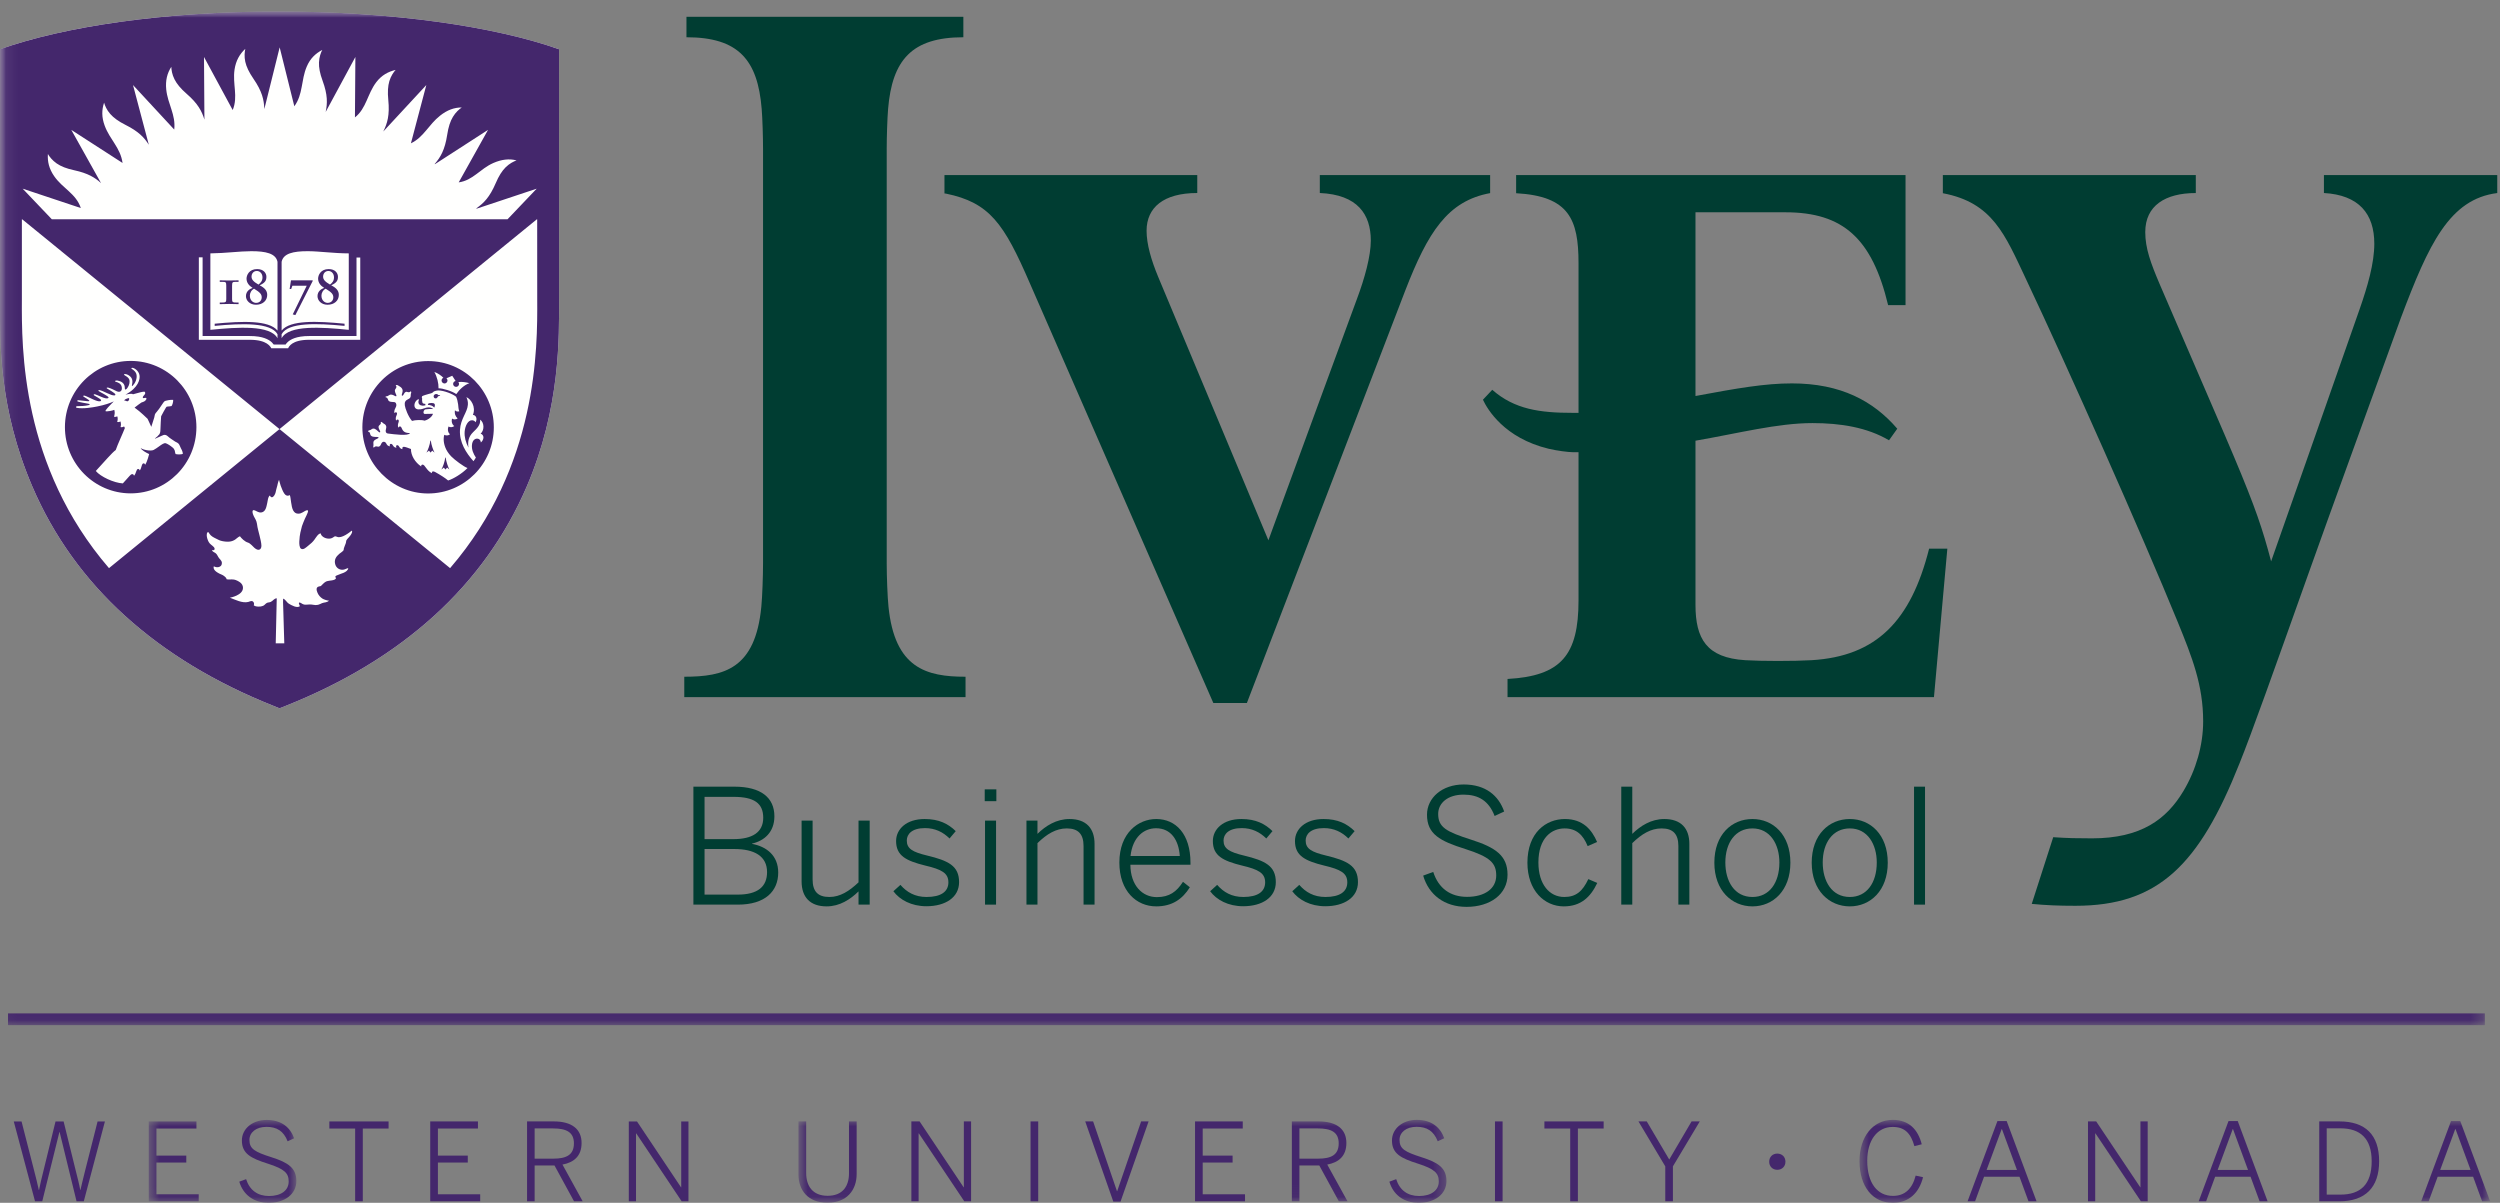
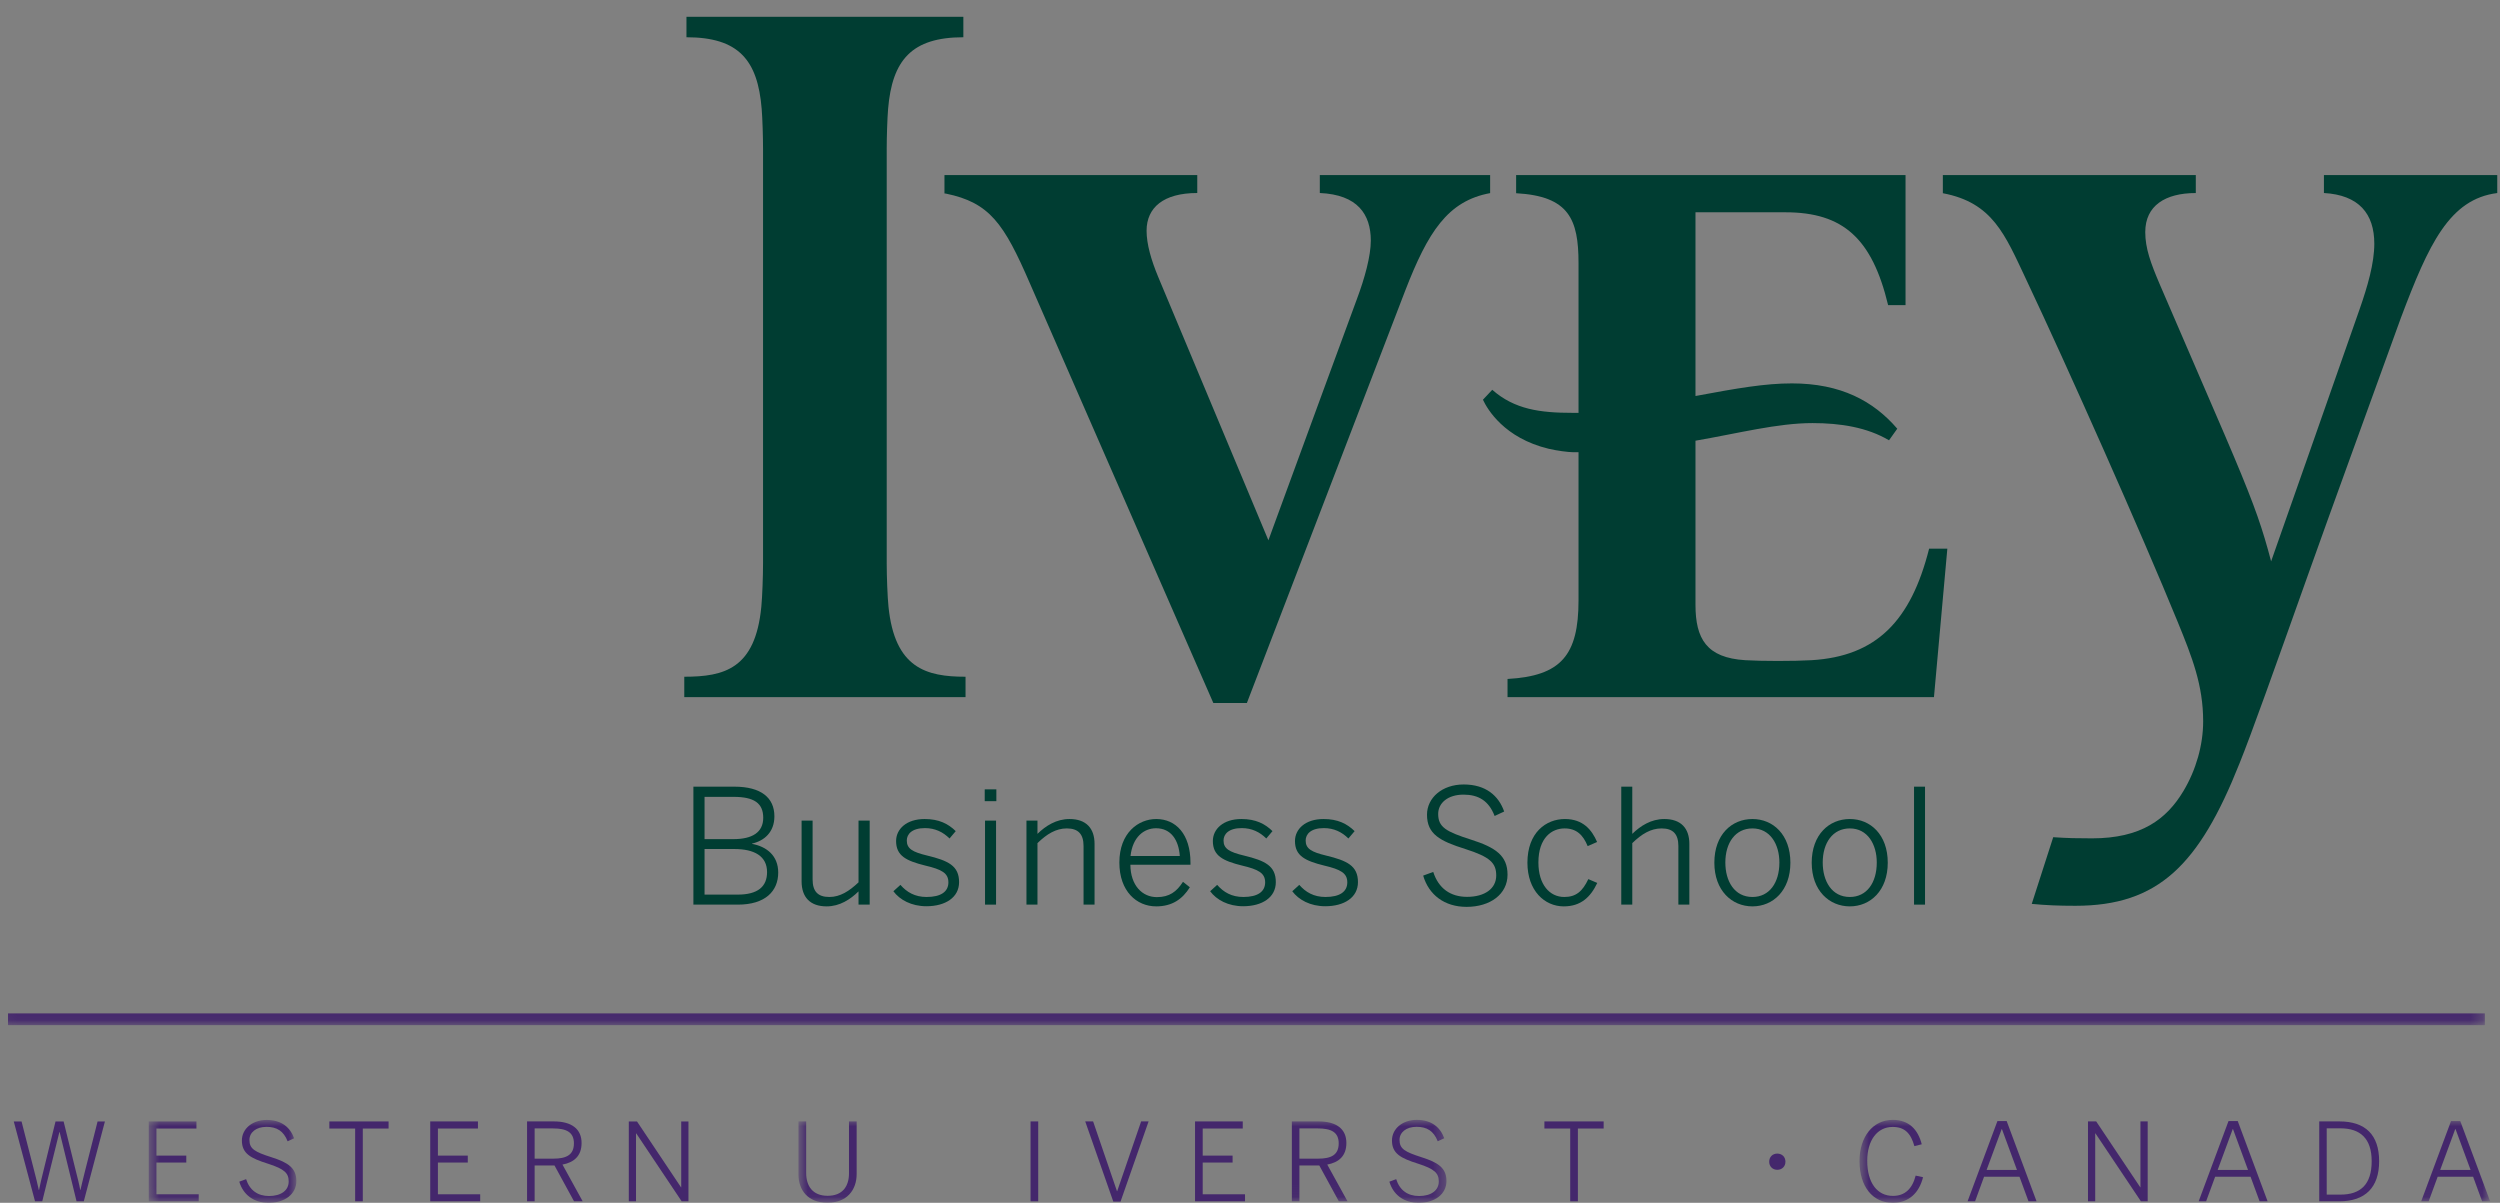
<svg xmlns="http://www.w3.org/2000/svg" xmlns:xlink="http://www.w3.org/1999/xlink" width="212px" height="102px" viewBox="0 0 212 102" version="1.1">
  <rect x="0" y="0" width="212" height="102" fill="#808080" stroke="none" />
  <title>ivey-main-full-signature</title>
  <desc>Created with Sketch.</desc>
  <defs>
    <polygon id="path-1" points="0.615 0.971 13.131 0.971 13.131 7.94 0.615 7.94" />
    <polygon id="path-3" points="0.71 0.965 55.66 0.965 55.66 7.94 0.71 7.94" />
    <polygon id="path-5" points="0.687 0.965 54.162 0.965 54.162 7.94 0.687 7.94" />
    <polygon id="path-7" points="0.06 0.976 210.717 0.976 210.717 86.935 0.06 86.935" />
  </defs>
  <g id="Page-1" stroke="none" stroke-width="1" fill="none" fill-rule="evenodd">
    <g id="ivey-main-full-signature">
      <path d="M1.168,95.098 L1.827,95.098 L2.88,99.209 C3.044,99.828 3.19,100.441 3.291,100.91 L3.309,100.91 C3.401,100.451 3.546,99.828 3.702,99.215 L4.709,95.098 L5.394,95.098 L6.419,99.256 C6.574,99.867 6.711,100.395 6.804,100.91 L6.821,100.91 C6.941,100.371 7.069,99.881 7.216,99.279 L8.276,95.098 L8.898,95.098 L7.106,101.869 L6.491,101.869 L5.056,95.994 L5.038,95.994 L3.583,101.869 L2.97,101.869 L1.168,95.098" id="Fill-1" fill="#44276C" />
      <g id="Group-5" transform="translate(12, 94)">
        <mask id="mask-2" fill="white">
          <use xlink:href="#path-1" />
        </mask>
        <g id="Clip-3" />
        <polyline id="Fill-2" fill="#44276C" mask="url(#mask-2)" points="0.615 1.098 4.658 1.098 4.658 1.701 1.264 1.701 1.264 3.996 3.798 3.996 3.798 4.584 1.264 4.584 1.264 7.275 4.85 7.275 4.85 7.869 0.615 7.869 0.615 1.098" />
        <path d="M8.292,6.205 L8.869,5.992 C9.171,6.933 9.857,7.422 10.807,7.422 C11.824,7.422 12.482,6.955 12.482,6.193 C12.482,5.492 12.143,5.135 10.707,4.676 C9.253,4.217 8.512,3.824 8.512,2.707 C8.512,1.74 9.38,0.971 10.616,0.971 C11.888,0.971 12.62,1.621 12.939,2.527 L12.39,2.781 C12.052,1.906 11.458,1.557 10.606,1.557 C9.701,1.557 9.152,2.043 9.152,2.664 C9.152,3.426 9.599,3.68 11.028,4.135 C12.438,4.584 13.131,5.049 13.131,6.148 C13.131,7.275 12.135,8 10.78,8 C9.51,8 8.614,7.303 8.292,6.205" id="Fill-4" fill="#44276C" mask="url(#mask-2)" />
      </g>
      <polyline id="Fill-6" fill="#44276C" points="30.117 95.701 27.93 95.701 27.93 95.098 32.952 95.098 32.952 95.701 30.766 95.701 30.766 101.869 30.117 101.869 30.117 95.701" />
      <polyline id="Fill-7" fill="#44276C" points="53.322 95.098 54.017 95.098 57.748 100.68 57.767 100.68 57.767 95.098 58.381 95.098 58.381 101.869 57.804 101.869 53.954 96.113 53.934 96.113 53.934 101.869 53.322 101.869 53.322 95.098" />
      <g id="Group-12" transform="translate(67, 94)">
        <mask id="mask-4" fill="white">
          <use xlink:href="#path-3" />
        </mask>
        <g id="Clip-9" />
        <path d="M44.775,4.254 L43.191,4.254 L43.191,1.691 L44.766,1.691 C45.9,1.691 46.522,2.021 46.522,2.955 C46.522,3.933 45.893,4.254 44.775,4.254 Z M47.173,2.926 C47.173,1.738 46.332,1.096 44.822,1.096 L42.549,1.096 L42.549,7.869 L43.191,7.869 L43.191,4.83 L44.874,4.83 L46.533,7.869 L47.267,7.869 L45.551,4.756 C46.533,4.574 47.173,4.025 47.173,2.926 L47.173,2.926 Z" id="Fill-8" fill="#44276C" mask="url(#mask-4)" />
        <path d="M53.555,4.135 C52.129,3.678 51.68,3.424 51.68,2.662 C51.68,2.037 52.228,1.553 53.132,1.553 C53.987,1.553 54.581,1.902 54.92,2.779 L55.47,2.523 C55.147,1.617 54.418,0.965 53.144,0.965 C51.908,0.965 51.039,1.738 51.039,2.707 C51.039,3.822 51.78,4.217 53.234,4.674 C54.671,5.133 55.01,5.492 55.01,6.193 C55.01,6.955 54.352,7.422 53.335,7.422 C52.381,7.422 51.695,6.939 51.396,5.992 L50.82,6.205 C51.137,7.303 52.036,8 53.307,8 C54.661,8 55.66,7.275 55.66,6.148 C55.66,5.049 54.966,4.584 53.555,4.135" id="Fill-10" fill="#44276C" mask="url(#mask-4)" />
        <path d="M4.995,5.492 C4.995,6.615 4.437,7.404 3.182,7.404 C1.919,7.404 1.362,6.58 1.362,5.471 L1.362,1.096 L0.71,1.096 L0.71,5.582 C0.71,6.93 1.508,7.992 3.172,7.992 C4.822,7.992 5.644,6.91 5.644,5.561 L5.644,1.096 L4.995,1.096 L4.995,5.492" id="Fill-11" fill="#44276C" mask="url(#mask-4)" />
      </g>
-       <polygon id="Fill-13" fill="#44276C" points="126.774 101.869 127.42 101.869 127.42 95.096 126.774 95.096" />
-       <polyline id="Fill-14" fill="#44276C" points="81.734 100.68 81.715 100.68 77.982 95.096 77.284 95.096 77.284 101.869 77.898 101.869 77.898 96.111 77.918 96.111 81.77 101.869 82.348 101.869 82.348 95.096 81.734 95.096 81.734 100.68" />
      <polyline id="Fill-15" fill="#44276C" points="101.989 98.584 104.524 98.584 104.524 97.996 101.989 97.996 101.989 95.699 105.386 95.699 105.386 95.096 101.339 95.096 101.339 101.869 105.577 101.869 105.577 101.275 101.989 101.275 101.989 98.584" />
      <path d="M46.92,98.254 L45.337,98.254 L45.337,95.691 L46.911,95.691 C48.045,95.691 48.668,96.021 48.668,96.955 C48.668,97.933 48.037,98.254 46.92,98.254 Z M49.318,96.926 C49.318,95.738 48.476,95.096 46.965,95.096 L44.694,95.096 L44.694,101.869 L45.337,101.869 L45.337,98.83 L47.02,98.83 L48.677,101.869 L49.41,101.869 L47.698,98.756 C48.677,98.574 49.318,98.025 49.318,96.926 L49.318,96.926 Z" id="Fill-16" fill="#44276C" />
      <polyline id="Fill-17" fill="#44276C" points="37.134 98.584 39.668 98.584 39.668 97.996 37.134 97.996 37.134 95.699 40.53 95.699 40.53 95.096 36.484 95.096 36.484 101.869 40.721 101.869 40.721 101.275 37.134 101.275 37.134 98.584" />
      <polyline id="Fill-18" fill="#44276C" points="94.738 101.01 94.719 101.01 92.696 95.096 92.027 95.096 94.408 101.895 95.022 101.895 97.401 95.096 96.769 95.096 94.738 101.01" />
      <polygon id="Fill-19" fill="#44276C" points="87.391 101.869 88.04 101.869 88.04 95.096 87.391 95.096" />
-       <polyline id="Fill-20" fill="#44276C" points="141.551 98.326 139.645 95.096 138.941 95.096 141.215 98.906 141.215 101.869 141.863 101.869 141.863 98.906 144.141 95.096 143.445 95.096 141.551 98.326" />
      <polyline id="Fill-21" fill="#44276C" points="181.51 100.68 181.493 100.68 177.757 95.096 177.062 95.096 177.062 101.869 177.674 101.869 177.674 96.111 177.694 96.111 181.548 101.869 182.124 101.869 182.124 95.096 181.51 95.096 181.51 100.68" />
      <path d="M198.479,101.303 L197.305,101.303 L197.305,95.682 L198.459,95.682 C200.157,95.682 201.118,96.547 201.118,98.474 C201.118,100.445 200.168,101.303 198.479,101.303 Z M198.381,95.096 L196.671,95.096 L196.671,101.869 L198.381,101.869 C200.562,101.869 201.751,100.709 201.751,98.474 C201.751,96.238 200.59,95.096 198.381,95.096 L198.381,95.096 Z" id="Fill-22" fill="#44276C" />
      <path d="M188.058,99.211 L189.335,95.748 L189.359,95.748 L190.632,99.211 L188.058,99.211 Z M188.977,95.068 L186.448,101.869 L187.08,101.869 L187.845,99.785 L190.847,99.785 L191.613,101.869 L192.292,101.869 L189.761,95.068 L188.977,95.068 L188.977,95.068 Z" id="Fill-23" fill="#44276C" />
      <g id="Group-27" transform="translate(157, 94)">
        <mask id="mask-6" fill="white">
          <use xlink:href="#path-5" />
        </mask>
        <g id="Clip-25" />
        <path d="M49.928,5.211 L51.203,1.748 L51.23,1.748 L52.505,5.211 L49.928,5.211 Z M50.846,1.068 L48.318,7.869 L48.951,7.869 L49.715,5.785 L52.719,5.785 L53.483,7.869 L54.162,7.869 L51.631,1.068 L50.846,1.068 L50.846,1.068 Z" id="Fill-24" fill="#44276C" mask="url(#mask-6)" />
        <path d="M3.517,7.412 C2.2,7.412 1.34,6.316 1.34,4.436 C1.34,2.697 2.188,1.564 3.499,1.564 C4.536,1.564 5.039,2.121 5.34,3.191 L5.965,3.035 C5.644,1.783 4.88,0.965 3.51,0.965 C1.814,0.965 0.687,2.404 0.687,4.457 C0.687,6.615 1.797,8 3.51,8 C4.864,8 5.742,7.164 6.074,5.828 L5.449,5.691 C5.157,6.824 4.526,7.412 3.517,7.412" id="Fill-26" fill="#44276C" mask="url(#mask-6)" />
      </g>
      <path d="M150.713,97.824 C150.314,97.824 150.027,98.111 150.027,98.514 C150.027,98.912 150.314,99.199 150.713,99.199 C151.119,99.199 151.405,98.912 151.405,98.514 C151.405,98.111 151.119,97.824 150.713,97.824" id="Fill-28" fill="#44276C" />
      <path d="M168.464,99.211 L169.741,95.748 L169.764,95.748 L171.039,99.211 L168.464,99.211 Z M169.381,95.068 L166.851,101.869 L167.487,101.869 L168.249,99.785 L171.251,99.785 L172.016,101.869 L172.699,101.869 L170.167,95.068 L169.381,95.068 L169.381,95.068 Z" id="Fill-29" fill="#44276C" />
      <polyline id="Fill-30" fill="#44276C" points="130.966 95.699 133.154 95.699 133.154 101.869 133.804 101.869 133.804 95.699 135.99 95.699 135.99 95.096 130.966 95.096 130.966 95.699" />
      <g id="Group-35">
        <mask id="mask-8" fill="white">
          <use xlink:href="#path-7" />
        </mask>
        <g id="Clip-32" />
        <polygon id="Fill-31" fill="#44276C" mask="url(#mask-8)" points="0.679 86.933 210.717 86.933 210.717 85.937 0.679 85.937" />
-         <path d="M47.408,25.423 L47.406,4.176 C41.908,2.234 33.275,0.976 23.543,0.976 C13.998,0.976 5.5,2.225 0.005,4.176 L0.001,25.73 C0.001,28.911 -0.142,34.534 2.746,41.268 C6.335,49.629 13.281,55.915 23.19,59.857 L23.703,60.065 L24.213,59.863 C34.132,55.915 41.075,49.629 44.664,41.268 C47.555,34.534 47.408,28.468 47.408,25.423" id="Fill-33" fill="#FFFFFE" mask="url(#mask-8)" />
-         <path d="M47.408,25.423 L47.406,4.176 C41.908,2.234 33.275,0.976 23.543,0.976 C13.998,0.976 5.5,2.228 0.005,4.176 L0.001,25.73 C0.001,28.911 -0.142,34.534 2.746,41.266 C6.335,49.629 13.28,55.915 23.19,59.857 L23.703,60.065 L24.213,59.863 C34.132,55.915 41.075,49.629 44.664,41.266 C47.555,34.534 47.408,28.468 47.408,25.423 L47.408,25.423 Z M28.888,48.666 C28.782,48.703 28.654,48.749 28.552,48.798 C28.484,48.831 28.445,48.851 28.437,48.905 C28.432,48.943 28.474,48.998 28.496,49.024 C28.433,49.252 27.895,49.22 27.718,49.286 C27.566,49.337 27.389,49.503 27.29,49.613 C27.19,49.724 27.223,49.697 27.059,49.729 C26.771,49.788 26.834,50.053 26.923,50.264 C27.011,50.475 27.162,50.645 27.353,50.768 C27.42,50.815 27.729,50.934 27.895,50.934 C27.737,51.11 27.511,51.065 27.31,51.147 C27.196,51.193 27.095,51.26 26.972,51.288 C26.802,51.322 26.716,51.312 26.579,51.288 C26.36,51.246 26.188,51.258 26.008,51.273 C25.872,51.29 25.756,51.273 25.635,51.207 C25.584,51.179 25.479,51.102 25.427,51.094 C25.262,51.066 25.395,51.312 25.431,51.397 C25.205,51.611 24.693,51.314 24.487,51.189 C24.307,51.078 24.213,50.828 24.008,50.764 C23.993,50.979 24.006,51.198 24.014,51.413 C24.039,52.073 24.054,52.732 24.073,53.396 C24.084,53.783 24.096,54.168 24.108,54.556 L23.382,54.556 L23.468,50.735 C23.235,50.748 23.144,50.964 22.952,51.045 C22.838,51.098 22.716,51.071 22.606,51.142 C22.489,51.218 22.443,51.314 22.308,51.375 C22.194,51.425 22.055,51.446 21.932,51.44 C21.775,51.44 21.602,51.413 21.515,51.324 C21.591,51.186 21.515,51.039 21.419,50.989 C21.306,50.929 21.151,51.019 21.052,51.045 C20.547,51.169 19.952,50.856 19.494,50.685 C19.494,50.685 20.605,50.496 20.605,49.846 C20.605,49.665 20.521,49.521 20.383,49.404 C20.253,49.298 20.01,49.172 19.84,49.147 C19.564,49.107 19.372,49.179 19.203,49.113 C19.227,49.024 19.076,48.899 18.959,48.816 C18.85,48.737 18.714,48.701 18.593,48.637 C18.37,48.521 18.036,48.312 18.129,48.024 C18.308,48.112 18.481,48.136 18.643,48.05 C18.77,47.98 18.815,47.881 18.815,47.728 C18.813,47.522 18.586,47.387 18.508,47.232 C18.444,47.106 18.387,46.992 18.272,46.901 C18.167,46.819 17.991,46.793 17.987,46.636 C18.2,46.721 18.26,46.533 18.133,46.393 C17.991,46.235 17.807,46.158 17.699,45.963 C17.605,45.786 17.535,45.582 17.531,45.378 C17.531,45.317 17.542,45.147 17.628,45.128 C17.707,45.114 17.734,45.22 17.765,45.27 C17.899,45.465 18.094,45.562 18.292,45.66 C18.542,45.786 18.635,45.849 18.911,45.898 C19.449,45.994 19.791,45.916 20.1,45.63 C20.156,45.582 20.288,45.485 20.352,45.479 C20.458,45.634 20.745,45.927 21.02,46.009 C21.228,46.067 21.463,46.363 21.57,46.453 C21.937,46.779 22.17,46.593 22.168,46.28 C22.166,46.024 22.071,45.686 22.015,45.437 C21.924,45.035 21.843,44.837 21.791,44.418 C21.758,44.163 21.615,43.946 21.521,43.771 C21.426,43.59 21.291,43.131 21.627,43.291 C21.768,43.358 21.976,43.485 22.143,43.46 C22.539,43.406 22.588,42.975 22.662,42.654 C22.703,42.486 22.705,42.35 22.766,42.183 C22.799,42.086 22.847,42.029 22.897,42.028 C22.91,42.078 22.966,42.168 23.052,42.168 C23.206,42.168 23.336,41.906 23.373,41.751 C23.404,41.619 23.431,41.462 23.47,41.348 C23.538,41.15 23.556,40.909 23.661,40.687 C23.702,40.836 23.769,41.101 23.805,41.194 C23.898,41.431 23.978,41.667 24.118,41.867 C24.238,42.034 24.388,42.086 24.578,41.986 C24.674,42.211 24.674,42.943 24.863,43.288 C24.975,43.488 25.117,43.559 25.291,43.559 C25.445,43.559 25.553,43.514 25.665,43.449 C25.802,43.367 25.952,43.267 26.052,43.267 C26.097,43.267 26.124,43.289 26.124,43.332 C26.124,43.485 25.887,43.902 25.855,43.989 C25.782,44.19 25.665,44.414 25.605,44.619 C25.558,44.786 25.504,44.997 25.468,45.176 C25.429,45.373 25.395,45.602 25.381,45.913 C25.372,46.099 25.384,46.432 25.526,46.53 C25.73,46.667 25.985,46.393 26.147,46.267 C26.346,46.112 26.516,45.965 26.666,45.76 C26.777,45.609 26.995,45.22 27.206,45.235 C27.201,45.392 27.425,45.616 27.759,45.667 C27.965,45.7 28.131,45.656 28.252,45.569 C28.408,45.454 28.42,45.461 28.596,45.528 C28.975,45.672 29.606,45.176 29.83,44.997 C29.906,45.076 29.836,45.224 29.736,45.374 C29.557,45.644 29.354,45.731 29.349,45.933 C29.345,46.112 29.126,46.45 29.144,46.645 C29.078,46.763 28.867,46.886 28.773,46.965 C28.492,47.201 28.323,47.471 28.425,47.844 C28.511,48.165 28.778,48.316 29.025,48.316 C29.276,48.316 29.437,48.153 29.519,48.194 C29.568,48.226 29.445,48.374 29.398,48.416 C29.261,48.534 29.041,48.623 28.888,48.666 L28.888,48.666 Z M43.04,18.593 L4.393,18.593 L1.923,16 L6.854,17.642 C6.448,16.413 5.32,15.989 4.594,14.939 C4.16,14.315 4.017,13.7 4.061,13.061 C4.194,13.287 4.435,13.6 4.805,13.859 C5.161,14.107 5.642,14.297 6.292,14.437 C7.457,14.689 8.057,15.057 8.569,15.529 L6.046,11.013 L10.393,13.82 C10.214,12.526 9.32,11.854 8.878,10.659 C8.613,9.951 8.621,9.312 8.827,8.706 C8.897,8.956 9.05,9.323 9.345,9.659 C9.631,9.987 10.047,10.292 10.644,10.592 C11.745,11.142 12.238,11.665 12.62,12.276 L11.279,7.211 L14.775,10.987 C14.917,9.718 14.227,8.841 14.096,7.581 C14.02,6.827 14.178,6.202 14.528,5.668 C14.534,5.931 14.593,6.322 14.797,6.723 C14.989,7.109 15.315,7.508 15.819,7.947 C16.784,8.783 17.117,9.428 17.335,10.142 L17.299,4.832 L19.733,9.332 C20.209,8.192 19.706,7.141 19.89,5.895 C20.001,5.144 20.33,4.574 20.802,4.143 C20.745,4.399 20.703,4.79 20.799,5.234 C20.891,5.653 21.109,6.121 21.488,6.671 C22.23,7.747 22.383,8.457 22.413,9.226 L22.422,9.221 L23.716,4.016 L24.959,9.012 C25.711,7.984 25.517,6.814 26.011,5.65 C26.308,4.949 26.762,4.534 27.329,4.233 C27.206,4.465 27.07,4.832 27.05,5.286 C27.031,5.718 27.126,6.227 27.357,6.851 C27.795,8.045 27.77,8.764 27.617,9.493 L30.136,4.832 L30.099,9.956 C31.077,9.186 31.146,7.969 31.911,6.967 C32.371,6.366 32.927,6.077 33.55,5.927 C33.374,6.121 33.149,6.446 33.018,6.878 C32.895,7.292 32.86,7.807 32.927,8.469 C33.057,9.768 32.846,10.465 32.504,11.146 L32.508,11.146 L36.152,7.211 L34.846,12.154 C35.94,11.628 36.338,10.582 37.321,9.806 C37.915,9.336 38.518,9.107 39.158,9.115 C38.937,9.263 38.644,9.517 38.409,9.907 C38.184,10.276 38.023,10.766 37.923,11.426 C37.727,12.707 37.359,13.332 36.861,13.906 L36.881,13.923 L41.386,11.013 L38.898,15.466 C40.111,15.295 40.699,14.323 41.836,13.821 C42.529,13.518 43.186,13.436 43.804,13.603 C43.557,13.69 43.206,13.863 42.883,14.182 C42.575,14.486 42.297,14.919 42.036,15.535 C41.528,16.72 41.019,17.231 40.394,17.664 L40.423,17.694 L45.511,16 L43.04,18.593 Z M23.005,29.532 C22.937,29.416 22.669,28.814 21.188,28.814 L16.862,28.814 L16.862,21.821 L17.181,21.821 L17.181,28.494 L21.136,28.494 C21.437,28.494 21.698,28.511 21.923,28.547 C22.72,28.673 23.052,28.993 23.209,29.214 L24.221,29.214 C24.372,28.988 24.693,28.673 25.485,28.547 C25.707,28.511 25.963,28.494 26.265,28.494 L30.232,28.494 L30.232,21.839 L30.55,21.839 L30.55,28.814 L26.213,28.814 C24.734,28.814 24.487,29.42 24.434,29.532 L23.005,29.532 Z M23.532,28.342 L23.532,28.683 C22.927,27.551 20.178,27.735 17.839,27.97 L17.839,21.487 C19.099,21.474 20.34,21.301 21.31,21.301 C22.54,21.301 23.387,21.489 23.532,22.201 L23.532,28.03 C22.785,27.14 20.544,27.225 18.206,27.45 L18.206,27.635 C20.521,27.413 22.966,27.337 23.532,28.342 L23.532,28.342 Z M18.635,25.792 C18.912,25.784 19.205,25.775 19.435,25.775 C19.734,25.775 19.984,25.784 20.231,25.792 L20.231,25.657 L20.103,25.657 C19.713,25.657 19.68,25.618 19.68,25.357 L19.68,24.231 C19.68,23.921 19.729,23.902 19.988,23.902 L20.231,23.902 L20.231,23.771 C19.976,23.778 19.708,23.786 19.435,23.786 C19.183,23.786 18.906,23.778 18.635,23.771 L18.635,23.902 L18.879,23.902 C19.14,23.902 19.187,23.921 19.187,24.231 L19.187,25.357 C19.187,25.618 19.156,25.657 18.763,25.657 L18.635,25.657 L18.635,25.792 Z M21.422,24.414 C21.12,24.231 20.906,23.969 20.906,23.63 C20.906,23.34 21.12,22.818 21.806,22.818 C22.354,22.818 22.591,23.162 22.591,23.47 C22.591,23.791 22.476,23.983 22.019,24.194 C22.462,24.419 22.659,24.66 22.659,25.01 C22.659,25.492 22.281,25.842 21.705,25.842 C21.187,25.842 20.856,25.488 20.856,25.113 C20.856,24.702 21.176,24.497 21.422,24.414 L21.422,24.414 Z M22.193,25.22 C22.193,24.968 22.075,24.802 21.544,24.481 C21.31,24.603 21.188,24.847 21.188,25.072 C21.188,25.488 21.479,25.684 21.715,25.684 C22.045,25.684 22.193,25.44 22.193,25.22 L22.193,25.22 Z M21.917,24.133 C22.119,23.975 22.258,23.809 22.258,23.521 C22.258,23.19 22.035,22.979 21.779,22.979 C21.488,22.979 21.33,23.212 21.33,23.458 C21.33,23.718 21.51,23.895 21.917,24.133 L21.917,24.133 Z M26.092,21.301 C27.064,21.301 28.289,21.484 29.576,21.487 L29.576,27.97 C27.234,27.735 24.487,27.551 23.881,28.683 L23.881,28.342 C24.429,27.32 26.889,27.41 29.218,27.635 L29.218,27.45 C26.867,27.223 24.62,27.127 23.881,28.03 L23.881,22.201 C24.027,21.489 24.871,21.301 26.092,21.301 L26.092,21.301 Z M24.561,24.506 L24.692,24.506 L24.794,24.231 L26.01,24.231 L24.825,26.66 L25.047,26.72 L26.527,23.81 L26.493,23.771 L24.674,23.771 L24.561,24.506 Z M27.491,24.414 C27.188,24.231 26.975,23.969 26.975,23.63 C26.975,23.34 27.188,22.818 27.874,22.818 C28.422,22.818 28.659,23.162 28.659,23.47 C28.659,23.791 28.545,23.983 28.086,24.194 C28.531,24.419 28.732,24.66 28.732,25.01 C28.732,25.492 28.351,25.842 27.773,25.842 C27.254,25.842 26.924,25.488 26.924,25.113 C26.924,24.702 27.246,24.497 27.491,24.414 L27.491,24.414 Z M28.265,25.22 C28.265,24.968 28.146,24.802 27.617,24.481 C27.381,24.603 27.258,24.847 27.258,25.072 C27.258,25.488 27.548,25.684 27.782,25.684 C28.112,25.684 28.265,25.44 28.265,25.22 L28.265,25.22 Z M27.985,24.133 C28.19,23.975 28.323,23.809 28.323,23.521 C28.323,23.19 28.102,22.979 27.849,22.979 C27.559,22.979 27.399,23.212 27.399,23.458 C27.399,23.718 27.58,23.895 27.985,24.133 L27.985,24.133 Z M38.168,48.178 L23.703,36.386 L9.243,48.178 C1.779,39.511 1.834,29.51 1.855,25.385 L1.855,18.597 L1.883,18.597 L23.703,36.386 L45.524,18.597 L45.553,18.597 L45.556,25.385 C45.578,29.51 45.632,39.511 38.168,48.178 L38.168,48.178 Z M11.072,41.838 C14.151,41.842 16.652,39.333 16.656,36.231 C16.662,33.129 14.172,30.612 11.093,30.606 C8.014,30.602 5.514,33.111 5.506,36.211 C5.5,39.311 7.994,41.832 11.072,41.838 L11.072,41.838 Z M14.686,33.906 C14.701,34.074 14.614,34.358 14.548,34.432 C14.49,34.451 14.331,34.468 14.213,34.475 C14.138,34.475 14.119,34.485 14.074,34.56 C13.934,34.798 13.808,35.017 13.664,35.3 C13.631,35.628 13.631,35.945 13.609,36.337 C13.597,36.474 13.617,36.655 13.524,36.814 C13.403,36.969 13.272,37.082 13.163,37.158 C13.141,37.171 13.11,37.209 13.202,37.182 C13.257,37.165 13.515,37.036 13.571,37.017 C13.754,36.958 13.962,36.734 14.252,37.016 C14.392,37.151 14.605,37.279 14.857,37.449 C14.952,37.512 15.001,37.501 15.127,37.61 C15.228,37.699 15.274,37.898 15.334,37.999 C15.489,38.265 15.507,38.428 15.501,38.491 C15.403,38.543 15.039,38.549 14.894,38.505 C14.841,38.413 14.844,38.274 14.818,38.207 C14.766,38.076 14.72,38.012 14.654,37.963 C14.541,37.885 14.458,37.795 14.341,37.731 C14.061,37.573 14.025,37.535 13.819,37.636 C13.628,37.728 13.334,37.996 13.024,38.158 C12.782,38.274 12.116,38.153 11.931,37.989 C11.994,38.168 12.368,38.376 12.648,38.506 C12.61,38.604 12.507,39.118 12.305,39.418 C12.29,39.343 12.247,39.291 12.183,39.291 C11.994,39.291 12.027,39.691 11.849,39.897 C11.837,39.835 11.793,39.768 11.717,39.768 C11.542,39.768 11.562,40.147 11.363,40.345 C11.343,40.261 11.296,40.204 11.214,40.204 C11.136,40.204 11.061,40.28 10.993,40.352 C10.756,40.608 10.642,40.755 10.416,40.993 C9.65,40.948 8.521,40.42 8.124,39.939 C8.846,39.161 9.496,38.386 9.814,38.162 C9.966,37.706 10.422,36.738 10.59,36.294 C10.57,36.248 10.548,36.208 10.523,36.163 C10.408,36.229 10.276,36.247 10.22,36.213 C10.266,36.087 10.27,35.892 10.216,35.737 C10.135,35.784 10.021,35.811 9.937,35.776 C9.989,35.628 9.999,35.45 9.948,35.309 C9.948,35.309 9.948,35.308 9.945,35.308 C9.844,35.353 9.748,35.367 9.671,35.341 C9.715,35.173 9.755,35.011 9.705,34.802 C9.698,34.784 9.693,34.771 9.687,34.756 C9.551,34.826 9.064,34.913 8.952,34.87 C8.881,34.813 9.298,34.39 9.65,34.039 C9.319,34.188 8.889,34.341 8.23,34.472 C7.854,34.547 7.067,34.686 6.51,34.585 C6.415,34.57 6.436,34.448 6.526,34.445 C6.819,34.444 7.216,34.428 7.506,34.358 C7.584,34.338 7.707,34.27 7.484,34.235 C7.246,34.189 6.811,34.121 6.593,34.049 C6.518,34.022 6.559,33.931 6.623,33.937 C6.89,33.956 7.207,34.009 7.435,34.022 C7.567,34.025 7.624,34.007 7.526,33.921 C7.465,33.868 7.277,33.75 7.088,33.636 C7.043,33.613 7.051,33.553 7.103,33.545 C7.252,33.519 7.845,33.89 8.244,34.002 C8.335,34.026 8.408,34.039 8.485,34.026 C8.563,34.014 8.577,33.964 8.572,33.932 C8.556,33.836 8.162,33.65 7.973,33.524 C7.892,33.473 7.977,33.413 8.057,33.436 C8.27,33.498 8.754,33.752 8.972,33.78 C9.15,33.801 9.213,33.752 9.206,33.705 C9.184,33.586 8.515,33.271 8.353,33.152 C8.314,33.127 8.369,33.07 8.414,33.079 C8.757,33.12 9.423,33.579 9.72,33.529 C9.751,33.524 9.793,33.499 9.785,33.455 C9.762,33.324 9.206,33.033 9.068,32.939 C8.999,32.894 9.08,32.848 9.174,32.869 C9.379,32.916 9.694,33.075 9.886,33.173 C9.978,33.218 10.051,33.233 10.142,33.219 C10.266,33.197 10.371,33.07 10.322,32.807 C10.271,32.535 10.023,32.431 9.847,32.384 C9.652,32.329 9.798,32.238 9.965,32.272 C10.283,32.33 10.52,32.481 10.572,32.764 C10.582,32.812 10.584,32.874 10.587,32.936 C10.592,33.094 10.703,33.038 10.797,32.908 C10.973,32.659 11.01,32.412 10.979,32.244 C10.929,31.956 10.516,31.837 10.516,31.767 C10.516,31.744 10.542,31.727 10.565,31.72 C10.723,31.693 11.154,31.88 11.216,32.227 C11.249,32.411 11.215,32.51 11.185,32.69 C11.176,32.727 11.203,32.757 11.261,32.698 C11.467,32.489 11.638,32.119 11.579,31.782 C11.515,31.424 11.148,31.299 11.136,31.237 C11.133,31.223 11.162,31.198 11.192,31.191 C11.343,31.169 11.751,31.407 11.828,31.804 C11.897,32.155 11.733,32.885 10.641,33.466 C11.099,33.367 11.227,33.379 11.273,33.436 C11.801,33.294 12.14,33.186 12.276,33.218 C12.423,33.443 12.11,33.535 12.108,33.705 C12.11,33.868 12.473,33.597 12.412,33.853 C12.302,34.057 12.16,34.071 11.995,34.132 C11.913,34.188 11.587,34.419 11.411,34.565 C11.937,34.932 12.478,35.49 12.514,35.515 C12.543,35.596 12.673,35.828 12.82,36.174 C12.825,36.181 12.828,36.186 12.831,36.193 C12.906,35.97 13.028,35.595 13.081,35.404 C13.127,35.238 13.11,35.185 13.165,35.087 C13.208,35.004 13.356,34.87 13.489,34.673 C13.606,34.5 13.798,34.231 13.863,34.125 C13.972,33.956 14.084,33.992 14.285,33.934 C14.362,33.915 14.595,33.897 14.686,33.906 L14.686,33.906 Z M10.547,33.931 C10.57,33.906 10.613,33.866 10.652,33.846 C10.738,33.795 10.858,33.77 10.937,33.757 C10.972,33.813 10.956,33.911 10.891,33.984 C10.824,34.062 10.747,34.026 10.679,33.992 C10.628,33.973 10.59,33.974 10.57,33.973 C10.544,33.974 10.528,33.946 10.547,33.931 L10.547,33.931 Z M30.729,36.225 C30.736,33.123 33.235,30.614 36.314,30.619 C39.392,30.624 41.882,33.142 41.876,36.244 C41.873,39.343 39.372,41.852 36.295,41.847 C33.215,41.842 30.724,39.261 30.729,36.225 L30.729,36.225 Z M38.869,32.397 C38.902,32.439 38.924,32.491 38.927,32.551 C38.929,32.69 38.819,32.804 38.681,32.807 C38.543,32.81 38.43,32.7 38.424,32.563 C38.422,32.436 38.515,32.329 38.637,32.309 L38.349,31.865 L37.858,32.078 C37.911,32.121 37.943,32.188 37.948,32.258 C37.949,32.397 37.841,32.513 37.703,32.519 C37.563,32.519 37.448,32.411 37.445,32.272 C37.443,32.165 37.508,32.073 37.599,32.036 C37.453,31.88 37.136,31.643 36.834,31.541 C37.069,31.966 37.197,32.491 37.187,32.93 C37.502,32.909 38.365,33.176 38.693,33.419 C38.962,33.028 39.36,32.65 39.804,32.493 C39.591,32.425 39.174,32.355 38.869,32.397 L38.869,32.397 Z M37.303,33.517 C37.267,33.516 37.228,33.51 37.192,33.505 C37.156,33.495 37.143,33.478 37.132,33.468 C37.122,33.455 37.091,33.417 37.005,33.413 C36.86,33.403 36.784,33.517 36.774,33.583 C36.769,33.635 36.781,33.688 36.812,33.727 C36.84,33.759 36.881,33.78 36.924,33.784 C36.952,33.787 36.984,33.781 37.018,33.77 L37.021,33.769 C37.08,33.732 37.114,33.679 37.134,33.627 C37.143,33.605 37.215,33.575 37.292,33.571 C37.305,33.571 37.321,33.563 37.321,33.549 C37.326,33.531 37.318,33.517 37.303,33.517 L37.303,33.517 Z M35.796,33.597 C35.765,33.65 35.766,33.705 35.778,33.749 C35.778,33.752 35.797,33.775 35.799,33.781 C35.781,33.866 35.785,33.974 35.818,34.125 C35.836,34.211 35.915,34.242 36.064,34.246 C36.064,34.285 36.071,34.32 36.077,34.354 C36.079,34.358 36.079,34.362 36.08,34.367 C35.991,34.39 35.909,34.404 35.833,34.402 C35.6,34.386 35.455,34.258 35.485,34.022 C35.49,33.981 35.501,33.946 35.523,33.906 C35.534,33.886 35.523,33.868 35.505,33.861 C35.422,33.835 35.184,34.029 35.148,34.301 C35.117,34.56 35.259,34.704 35.474,34.717 C35.593,34.724 35.753,34.708 35.921,34.643 C36.208,34.526 36.536,34.491 36.737,34.69 C36.586,34.664 36.195,34.692 36.082,34.714 C35.914,34.745 35.833,35.092 36.018,35.102 C36.161,35.112 36.687,35.079 36.716,35.087 C36.663,35.314 36.323,35.604 35.993,35.673 C35.792,35.59 35.204,35.607 34.938,35.693 C34.603,35.311 34.358,34.609 34.329,34.377 C34.317,34.27 34.313,34.146 34.368,34.05 C34.474,33.857 34.687,33.874 34.792,33.709 C34.846,33.622 34.819,33.517 34.837,33.417 C34.843,33.377 34.929,33.228 34.819,33.182 C34.774,33.238 34.698,33.282 34.601,33.255 C34.537,33.232 34.467,33.211 34.4,33.238 C34.283,33.289 34.26,33.434 34.17,33.531 C34.119,33.581 34.058,33.559 34.07,33.477 C34.097,33.343 34.161,33.218 34.141,33.083 C34.118,32.943 34.018,32.837 33.878,32.761 C33.818,32.729 33.75,32.668 33.683,32.65 C33.615,32.635 33.561,32.659 33.557,32.69 C33.589,32.71 33.615,32.746 33.617,32.804 C33.623,32.924 33.486,32.994 33.484,33.108 C33.48,33.287 33.607,33.449 33.617,33.542 C33.629,33.614 33.568,33.616 33.524,33.591 C33.43,33.542 33.287,33.464 33.153,33.461 C33.044,33.455 32.97,33.545 32.875,33.584 C32.834,33.603 32.66,33.601 32.694,33.682 C32.791,33.702 32.86,33.764 32.893,33.853 C32.917,33.921 32.932,33.975 32.996,34.022 C33.102,34.099 33.327,34.077 33.434,34.098 C33.503,34.112 33.587,34.15 33.607,34.296 C33.623,34.397 33.587,34.511 33.537,34.59 C33.455,34.74 33.409,34.896 33.45,35.037 C33.489,34.982 33.53,34.961 33.575,34.961 C33.671,34.961 33.699,35.068 33.631,35.216 C33.569,35.349 33.528,35.498 33.59,35.67 C33.62,35.615 33.668,35.577 33.721,35.577 C33.805,35.577 33.853,35.669 33.791,35.834 C33.736,35.982 33.72,36.127 33.78,36.269 C33.805,36.208 33.854,36.163 33.918,36.163 C34.006,36.163 34.046,36.257 34.077,36.335 C34.182,36.593 34.352,36.725 34.769,36.725 C34.623,37.001 33.415,36.825 32.923,36.766 C32.818,36.754 32.757,36.725 32.726,36.638 C32.649,36.447 32.829,36.285 32.725,36.083 C32.674,35.981 32.594,35.957 32.506,35.9 C32.467,35.874 32.356,35.732 32.283,35.795 C32.312,35.872 32.307,35.936 32.221,36.014 C32.166,36.062 32.11,36.105 32.101,36.185 C32.084,36.325 32.197,36.455 32.234,36.571 C32.265,36.658 32.212,36.696 32.137,36.641 C32.02,36.553 31.85,36.343 31.672,36.343 C31.548,36.343 31.518,36.415 31.42,36.459 C31.378,36.482 31.188,36.498 31.206,36.593 C31.286,36.608 31.359,36.655 31.382,36.766 C31.399,36.84 31.414,36.913 31.482,36.962 C31.643,37.09 31.901,37.031 32.051,37.063 C32.11,37.075 32.12,37.127 32.065,37.16 C31.936,37.238 31.757,37.288 31.69,37.414 C31.641,37.519 31.672,37.636 31.671,37.74 C31.669,37.785 31.609,37.929 31.709,37.957 C31.758,37.891 31.829,37.838 31.947,37.857 C32.019,37.866 32.084,37.9 32.156,37.863 C32.283,37.799 32.295,37.682 32.36,37.573 C32.394,37.519 32.452,37.462 32.54,37.462 C32.595,37.462 32.646,37.477 32.69,37.518 C32.788,37.601 32.777,37.807 33.074,37.85 C33.057,37.822 33.049,37.78 33.049,37.745 C33.049,37.687 33.087,37.641 33.146,37.641 C33.215,37.641 33.262,37.67 33.323,37.775 C33.402,37.91 33.486,37.952 33.62,37.968 C33.601,37.934 33.59,37.891 33.59,37.854 C33.59,37.789 33.629,37.751 33.684,37.751 C33.718,37.751 33.782,37.764 33.836,37.859 C33.922,38.001 33.987,38.071 34.135,38.088 C34.091,38.002 34.124,37.887 34.238,37.887 C34.352,37.887 34.637,37.989 34.849,38.076 C34.841,38.619 35.194,39.204 35.719,39.56 C35.7,39.456 35.756,39.399 35.833,39.399 C36.046,39.399 36.154,39.902 36.631,40.13 C36.607,40.036 36.657,39.973 36.727,39.973 C36.784,39.973 36.861,40.007 36.902,40.029 C37.329,40.261 37.781,40.554 38.002,40.746 C38.444,40.608 39.171,40.175 39.646,39.688 C39.353,39.598 38.547,38.993 38.265,38.704 C37.761,38.184 37.623,37.636 37.623,37.235 C37.623,37.099 37.644,36.973 37.676,36.871 C37.824,36.958 38.035,36.943 38.162,36.826 C37.93,36.646 37.965,36.291 38.039,36.162 C38.17,36.267 38.402,36.234 38.522,36.128 C38.346,36.02 38.25,35.732 38.342,35.489 C38.438,35.59 38.671,35.596 38.808,35.482 C38.625,35.327 38.528,35.079 38.581,34.789 C38.666,34.907 38.83,34.921 38.948,34.876 C38.875,34.717 38.869,34.459 38.848,34.288 C38.819,34.05 38.75,33.784 38.673,33.641 C38.418,33.419 37.642,33.108 37.16,33.108 C37.096,33.108 37.033,33.12 36.979,33.132 C36.842,33.162 36.749,33.211 36.745,33.233 C36.673,33.343 36.493,33.372 36.333,33.413 C36.218,33.446 35.911,33.531 35.796,33.597 L35.796,33.597 Z M36.534,37.37 L36.493,37.37 C36.462,37.698 36.279,38.2 36.163,38.38 L36.376,38.214 L36.513,38.38 L36.652,38.216 L36.848,38.38 C36.741,38.191 36.565,37.698 36.534,37.37 L36.534,37.37 Z M40.254,38.963 C40.299,38.895 40.355,38.802 40.355,38.802 C40.148,38.488 39.991,38.145 40.02,37.747 C40.053,37.318 40.292,37.188 40.48,37.196 C40.652,37.203 40.767,37.334 40.777,37.522 C40.921,37.399 40.985,37.256 40.995,37.112 C41.003,37.001 40.947,36.829 40.756,36.78 C41.098,36.464 41.065,35.828 40.715,35.585 C40.766,36.042 40.423,36.354 40.119,36.649 C39.708,37.049 39.656,37.496 39.728,37.963 C39.484,37.492 39.372,37.05 39.402,36.609 C39.438,36.12 39.685,35.615 40.044,35.638 C40.159,35.648 40.279,35.705 40.327,35.811 C40.496,35.521 40.377,35.204 40.102,35.183 C40.384,34.506 39.926,33.825 39.55,33.679 C39.647,33.884 39.694,34.088 39.676,34.323 C39.632,34.972 39.063,35.492 39.005,36.458 C38.944,37.505 39.526,38.415 40.15,39.109 C40.15,39.109 40.201,39.041 40.254,38.963 L40.254,38.963 Z M37.796,38.805 L37.756,38.805 C37.724,39.133 37.543,39.635 37.427,39.817 L37.638,39.652 L37.774,39.817 L37.913,39.652 L38.11,39.817 C38.003,39.627 37.827,39.133 37.796,38.805 L37.796,38.805 Z M36.828,34.567 C36.861,34.501 36.878,34.414 36.878,34.362 C36.878,34.323 36.873,34.274 36.835,34.236 C36.794,34.192 36.695,34.174 36.59,34.174 C36.489,34.174 36.376,34.189 36.316,34.231 C36.308,34.258 36.296,34.296 36.279,34.338 C36.47,34.338 36.676,34.385 36.828,34.567 L36.828,34.567 Z" id="Fill-34" fill="#44276C" mask="url(#mask-8)" />
      </g>
      <path d="M62.559,75.863 C64.276,75.863 65.047,75.174 65.047,73.955 C65.047,72.603 63.979,71.996 62.261,71.996 L59.746,71.996 L59.746,75.863 L62.559,75.863 Z M62.194,71.158 C63.789,71.158 64.722,70.588 64.722,69.346 C64.722,68.115 63.951,67.574 62.22,67.574 L59.746,67.574 L59.746,71.158 L62.194,71.158 Z M58.8,66.709 L62.276,66.709 C64.533,66.709 65.669,67.643 65.669,69.223 C65.669,70.574 64.803,71.303 63.777,71.535 L63.777,71.561 C65.019,71.793 65.993,72.562 65.993,73.996 C65.993,75.578 64.885,76.713 62.572,76.713 L58.8,76.713 L58.8,66.709 L58.8,66.709 Z" id="Fill-36" fill="#003D32" />
      <path d="M67.975,74.738 L67.975,69.588 L68.909,69.588 L68.909,74.574 C68.909,75.578 69.342,76.064 70.329,76.064 C71.234,76.064 72.007,75.578 72.803,74.822 L72.803,69.588 L73.749,69.588 L73.749,76.713 L72.803,76.713 L72.803,75.59 C72.113,76.267 71.208,76.861 70.099,76.861 C68.68,76.861 67.975,76.064 67.975,74.738" id="Fill-37" fill="#003D32" />
      <path d="M75.759,75.578 L76.355,75.037 C76.896,75.658 77.586,76.064 78.573,76.064 C79.789,76.064 80.424,75.617 80.424,74.822 C80.424,74.039 79.857,73.727 78.464,73.4 C76.828,72.996 75.989,72.562 75.989,71.32 C75.989,70.305 76.868,69.453 78.409,69.453 C79.627,69.453 80.411,69.857 81.046,70.48 L80.52,71.103 C79.978,70.564 79.302,70.223 78.437,70.223 C77.328,70.223 76.896,70.738 76.896,71.277 C76.896,71.969 77.382,72.252 78.626,72.551 C80.411,72.984 81.33,73.416 81.33,74.807 C81.33,76.105 80.167,76.849 78.558,76.849 C77.288,76.849 76.3,76.307 75.759,75.578" id="Fill-38" fill="#003D32" />
      <path d="M83.531,76.713 L84.465,76.713 L84.465,69.588 L83.531,69.588 L83.531,76.713 Z M83.504,67.939 L84.491,67.939 L84.491,66.937 L83.504,66.937 L83.504,67.939 Z" id="Fill-39" fill="#003D32" />
      <path d="M87.044,69.588 L87.977,69.588 L87.977,70.711 C88.667,70.037 89.573,69.453 90.695,69.453 C92.101,69.453 92.818,70.236 92.818,71.561 L92.818,76.713 L91.885,76.713 L91.885,71.74 C91.885,70.738 91.439,70.25 90.465,70.25 C89.546,70.25 88.775,70.723 87.977,71.496 L87.977,76.713 L87.044,76.713 L87.044,69.588" id="Fill-40" fill="#003D32" />
      <path d="M100.048,72.59 C99.952,71.236 99.303,70.236 98.032,70.236 C97.004,70.236 96.045,70.98 95.869,72.59 L100.048,72.59 Z M94.922,73.142 C94.922,70.615 96.545,69.453 98.046,69.453 C99.708,69.453 100.952,70.723 100.952,73.158 L100.952,73.332 L95.856,73.332 C95.869,75.09 96.869,76.076 98.1,76.076 C99.167,76.076 99.777,75.617 100.316,74.779 L100.899,75.24 C100.277,76.242 99.399,76.861 98.046,76.861 C96.382,76.861 94.922,75.578 94.922,73.142 L94.922,73.142 Z" id="Fill-41" fill="#003D32" />
      <path d="M102.621,75.578 L103.215,75.037 C103.756,75.658 104.447,76.064 105.433,76.064 C106.649,76.064 107.285,75.617 107.285,74.822 C107.285,74.039 106.717,73.727 105.325,73.4 C103.689,72.996 102.85,72.562 102.85,71.32 C102.85,70.305 103.729,69.453 105.271,69.453 C106.487,69.453 107.271,69.857 107.907,70.48 L107.381,71.103 C106.839,70.564 106.163,70.223 105.298,70.223 C104.189,70.223 103.756,70.738 103.756,71.277 C103.756,71.969 104.243,72.252 105.487,72.551 C107.271,72.984 108.189,73.416 108.189,74.807 C108.189,76.105 107.028,76.849 105.42,76.849 C104.148,76.849 103.162,76.307 102.621,75.578" id="Fill-42" fill="#003D32" />
      <path d="M109.585,75.578 L110.179,75.037 C110.72,75.658 111.411,76.064 112.396,76.064 C113.613,76.064 114.251,75.617 114.251,74.822 C114.251,74.039 113.682,73.727 112.29,73.4 C110.653,72.996 109.814,72.562 109.814,71.32 C109.814,70.305 110.694,69.453 112.236,69.453 C113.452,69.453 114.235,69.857 114.872,70.48 L114.344,71.103 C113.802,70.564 113.127,70.223 112.262,70.223 C111.153,70.223 110.72,70.738 110.72,71.277 C110.72,71.969 111.207,72.252 112.452,72.551 C114.235,72.984 115.155,73.416 115.155,74.807 C115.155,76.105 113.993,76.849 112.383,76.849 C111.112,76.849 110.127,76.307 109.585,75.578" id="Fill-43" fill="#003D32" />
      <path d="M120.685,74.252 L121.538,73.939 C121.984,75.336 122.999,76.053 124.404,76.053 C125.904,76.053 126.88,75.361 126.88,74.242 C126.88,73.197 126.379,72.67 124.256,71.996 C122.106,71.32 121.01,70.738 121.01,69.086 C121.01,67.654 122.295,66.523 124.12,66.523 C126,66.523 127.083,67.478 127.554,68.816 L126.744,69.195 C126.245,67.896 125.365,67.385 124.107,67.385 C122.767,67.385 121.958,68.102 121.958,69.021 C121.958,70.142 122.62,70.521 124.73,71.197 C126.812,71.857 127.839,72.551 127.839,74.172 C127.839,75.834 126.366,76.902 124.364,76.902 C122.484,76.902 121.16,75.875 120.685,74.252" id="Fill-44" fill="#003D32" />
      <path d="M129.525,73.158 C129.525,70.602 131.105,69.453 132.703,69.453 C134.229,69.453 134.987,70.359 135.433,71.402 L134.634,71.75 C134.245,70.793 133.675,70.25 132.676,70.25 C131.62,70.25 130.457,71.006 130.457,73.142 C130.457,75.01 131.405,76.064 132.649,76.064 C133.634,76.064 134.19,75.603 134.69,74.549 L135.448,74.873 C134.88,76.076 134.055,76.861 132.608,76.861 C130.972,76.861 129.525,75.523 129.525,73.158" id="Fill-45" fill="#003D32" />
      <path d="M137.483,66.709 L138.417,66.709 L138.417,70.711 C139.107,70.037 140.012,69.453 141.134,69.453 C142.542,69.453 143.257,70.236 143.257,71.561 L143.257,76.713 L142.326,76.713 L142.326,71.74 C142.326,70.738 141.88,70.25 140.906,70.25 C139.985,70.25 139.215,70.723 138.417,71.496 L138.417,76.713 L137.483,76.713 L137.483,66.709" id="Fill-46" fill="#003D32" />
      <path d="M150.892,73.142 C150.892,71.59 150.108,70.25 148.607,70.25 C147.161,70.25 146.309,71.467 146.309,73.142 C146.309,74.727 147.081,76.064 148.607,76.064 C150.041,76.064 150.892,74.863 150.892,73.142 Z M145.377,73.158 C145.377,70.775 146.85,69.453 148.607,69.453 C150.352,69.453 151.825,70.775 151.825,73.158 C151.825,75.523 150.352,76.861 148.607,76.861 C146.864,76.861 145.377,75.523 145.377,73.158 L145.377,73.158 Z" id="Fill-47" fill="#003D32" />
      <path d="M159.15,73.142 C159.15,71.59 158.366,70.25 156.865,70.25 C155.42,70.25 154.567,71.467 154.567,73.142 C154.567,74.727 155.338,76.064 156.865,76.064 C158.298,76.064 159.15,74.863 159.15,73.142 Z M153.633,73.158 C153.633,70.775 155.107,69.453 156.865,69.453 C158.609,69.453 160.082,70.775 160.082,73.158 C160.082,75.523 158.609,76.861 156.865,76.861 C155.121,76.861 153.633,75.523 153.633,73.158 L153.633,73.158 Z" id="Fill-48" fill="#003D32" />
      <polygon id="Fill-49" fill="#003D32" points="162.31 76.713 163.242 76.713 163.242 66.709 162.31 66.709" />
      <path d="M58.027,59.117 L81.877,59.117 L81.877,57.387 C78.546,57.387 75.873,56.662 75.344,51.449 C75.257,50.598 75.193,48.867 75.193,47.76 L75.193,12.633 C75.193,11.617 75.241,10.081 75.31,9.241 C75.656,5.094 77.314,3.159 81.692,3.159 L81.692,1.426 L58.212,1.426 L58.212,3.159 C62.63,3.159 64.257,5.084 64.591,9.241 C64.659,10.079 64.706,11.615 64.706,12.633 L64.706,47.76 C64.706,48.867 64.643,50.598 64.561,51.449 C64.054,56.701 61.436,57.387 58.027,57.387 L58.027,59.117" id="Fill-50" fill="#003D32" />
      <path d="M127.839,59.117 L164,59.117 L165.135,46.526 L163.589,46.526 C162.044,52.656 159.121,55.656 153.621,55.984 C152.135,56.072 149.358,56.07 147.992,55.984 C144.724,55.78 143.777,54.174 143.777,51.292 L143.777,37.372 C147.423,36.742 150.735,35.878 153.694,35.878 C156.089,35.878 158.341,36.244 160.189,37.337 L160.888,36.354 C158.872,34.008 156.103,32.512 151.952,32.512 C149.686,32.512 147.366,32.911 143.777,33.581 L143.777,18.002 L151.403,18.002 C156.315,18.002 158.759,20.241 160.112,25.874 L161.589,25.874 L161.589,14.843 L128.567,14.843 L128.567,16.385 C133.045,16.634 133.859,18.582 133.859,22.321 L133.859,35.01 L133.374,35.01 C130.583,35.01 128.432,34.716 126.543,33.055 L125.753,33.896 C126.132,34.708 127.557,37.144 131.324,38.055 C132.002,38.216 132.982,38.346 133.374,38.346 L133.859,38.346 L133.859,50.907 C133.859,55.557 132.384,57.324 127.839,57.576 L127.839,59.117" id="Fill-51" fill="#003D32" />
      <path d="M102.892,59.617 L105.734,59.617 L119.166,24.637 C121.089,19.682 122.756,17.04 126.363,16.377 L126.363,14.843 L111.92,14.843 L111.92,16.367 C115.124,16.507 116.245,18.176 116.245,20.405 C116.245,21.716 115.724,23.611 115.054,25.391 C115.054,25.391 109.673,40.024 107.992,44.635 L107.561,45.818 L98.228,23.513 C97.608,22.025 97.23,20.686 97.23,19.567 C97.23,17.602 98.662,16.367 101.528,16.367 L101.528,14.843 L80.091,14.843 L80.091,16.406 L80.212,16.417 C83.915,17.181 85.132,18.936 87.325,24.005 L102.892,59.617" id="Fill-52" fill="#003D32" />
      <path d="M184.656,52.706 C185.895,55.736 186.828,58.101 186.828,61.172 C186.828,63.18 186.222,65.297 185.16,67.072 C183.722,69.484 181.558,71.092 177.408,71.092 C176.165,71.092 175.348,71.078 174.113,70.994 L172.292,76.65 C173.496,76.765 174.522,76.811 175.991,76.811 C183.017,76.811 186.482,73.369 189.911,64.734 C190.913,62.256 192.829,56.875 195.727,48.725 C197.808,42.877 200.471,35.604 203.595,26.956 C205.96,20.681 207.714,16.887 211.767,16.37 L211.767,14.843 L197.069,14.843 L197.069,16.367 C200.03,16.537 201.341,18.118 201.341,20.667 C201.341,22.337 200.768,24.289 200.1,26.206 C198.912,29.622 192.591,47.602 192.591,47.602 L192.317,46.591 C191.611,44.068 190.876,42.056 188.649,36.864 L183.144,24.104 C182.381,22.311 181.918,21.056 181.918,19.68 C181.918,17.438 183.617,16.37 186.204,16.37 L186.204,14.843 L164.753,14.843 L164.753,16.385 C168.976,17.18 170.018,19.884 171.81,23.679 C175.34,31.148 181.604,45.24 184.656,52.706" id="Fill-53" fill="#003D32" />
    </g>
  </g>
</svg>